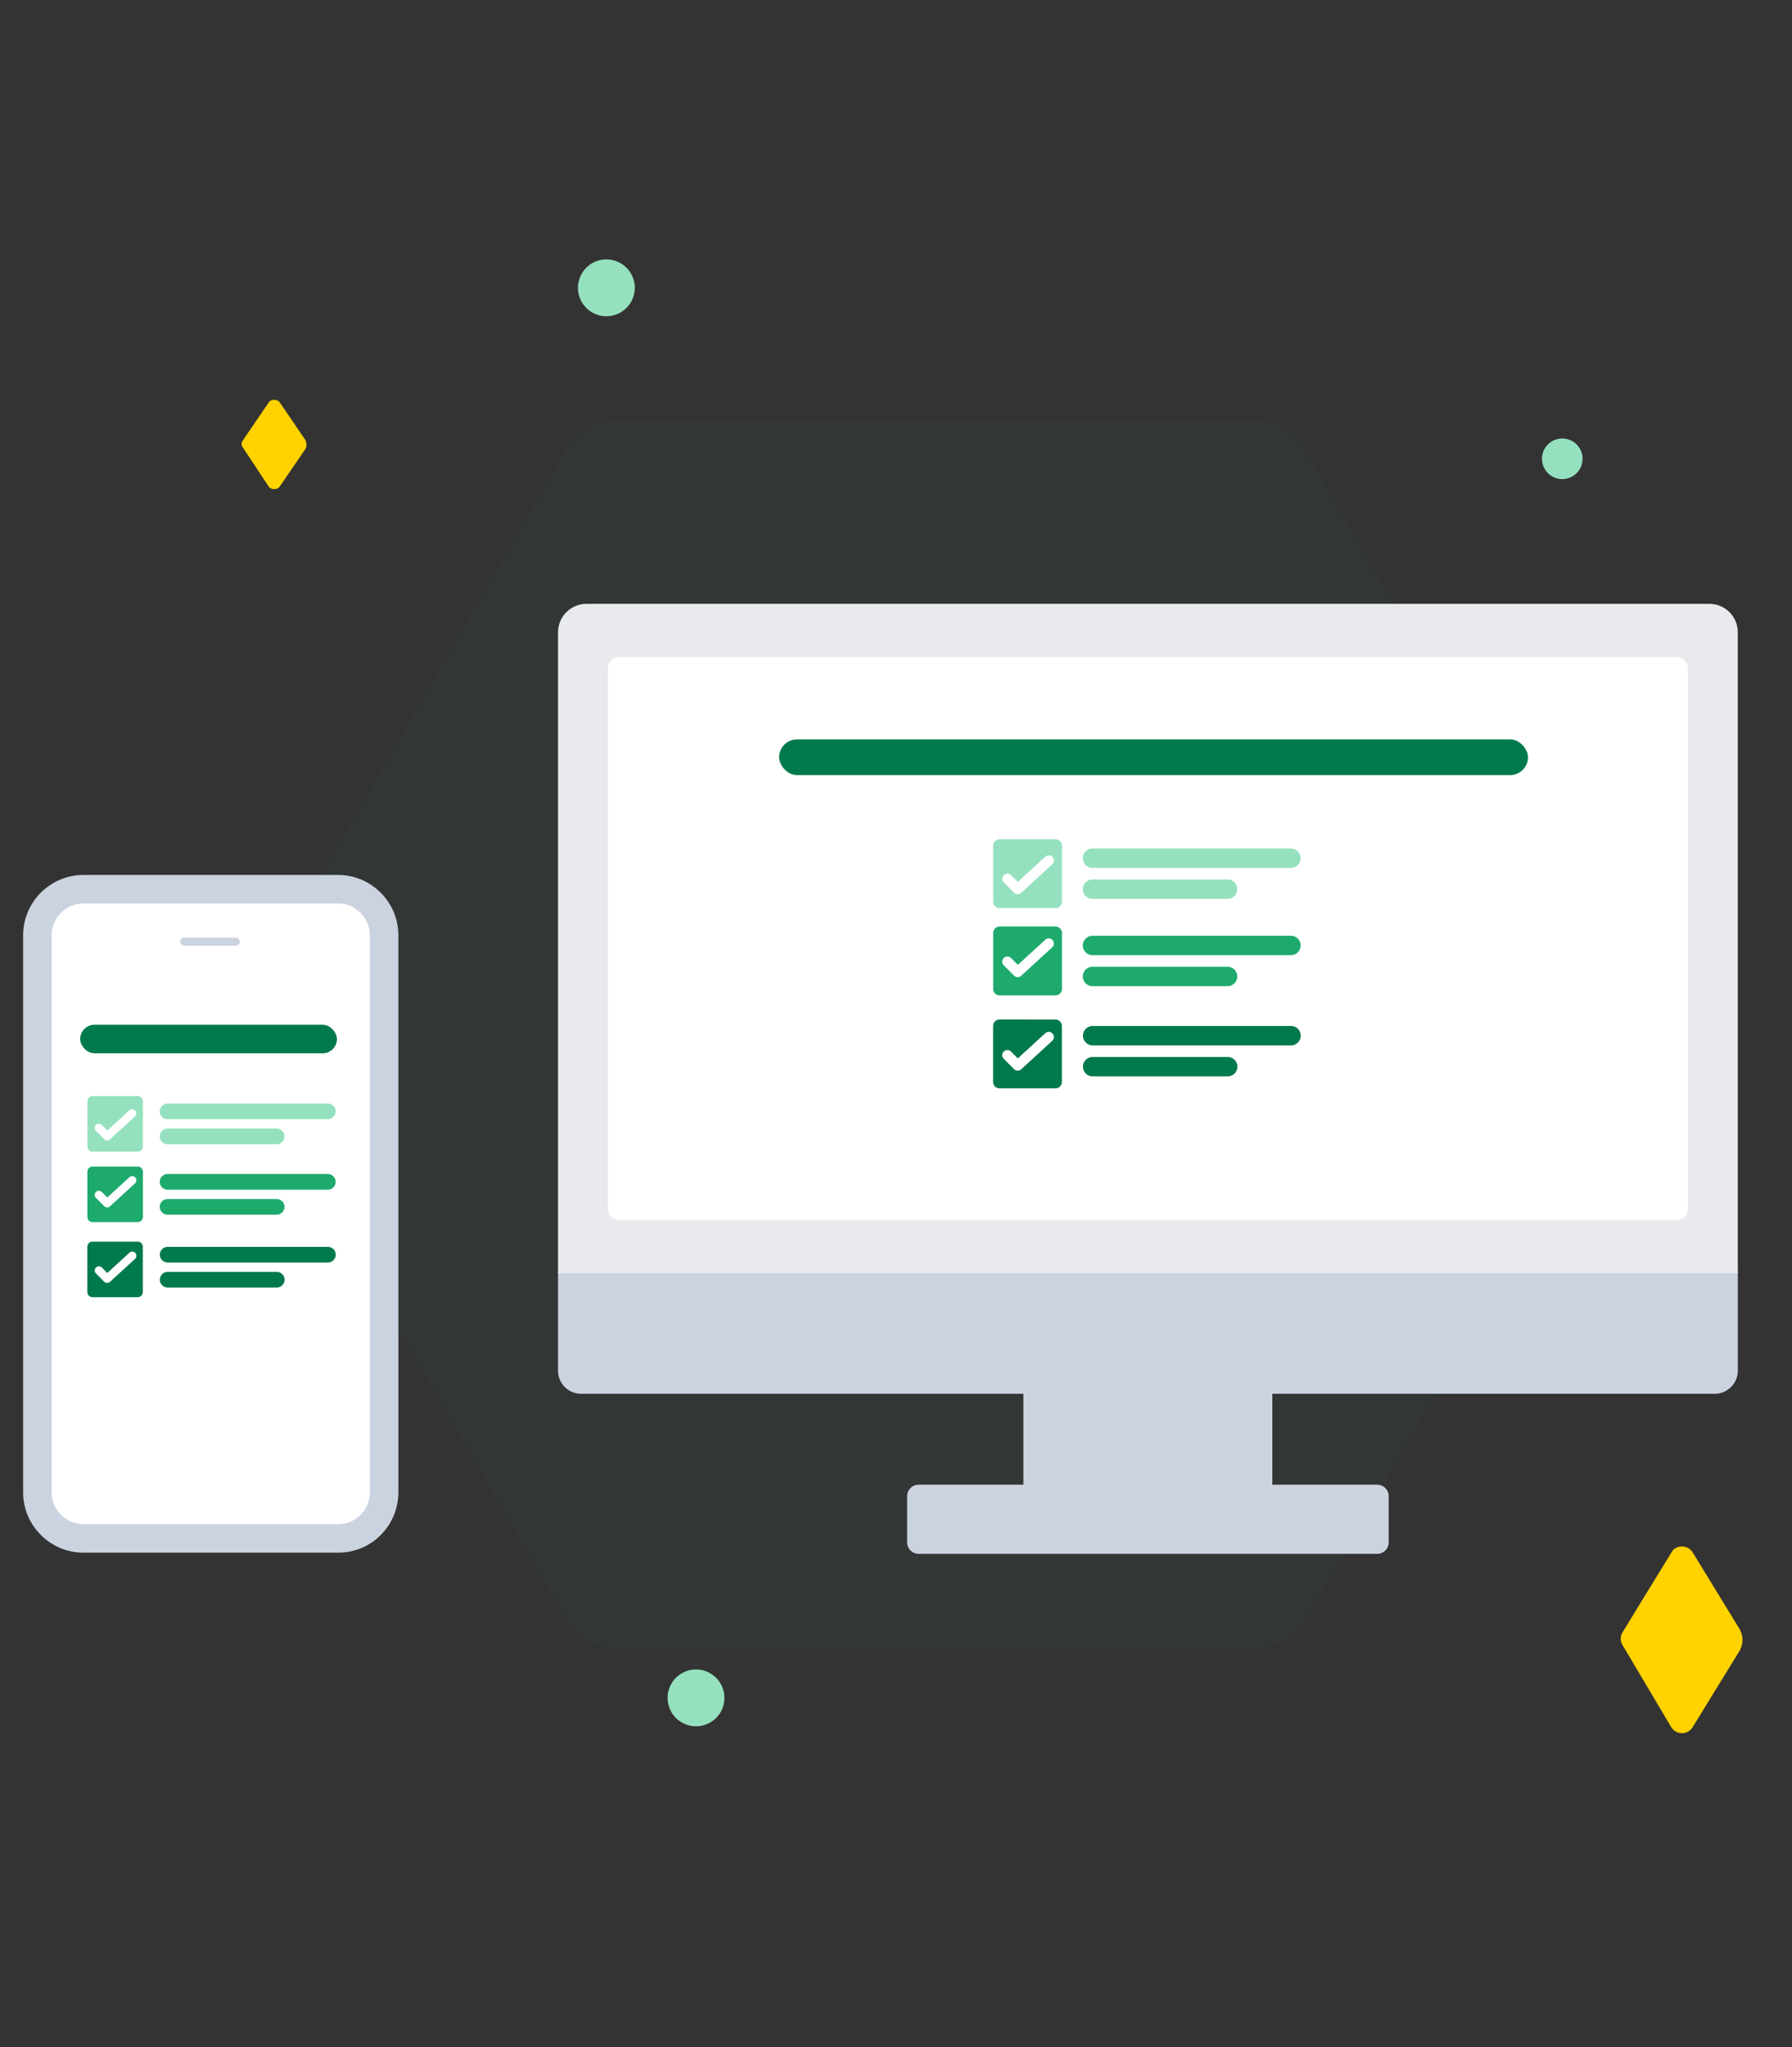
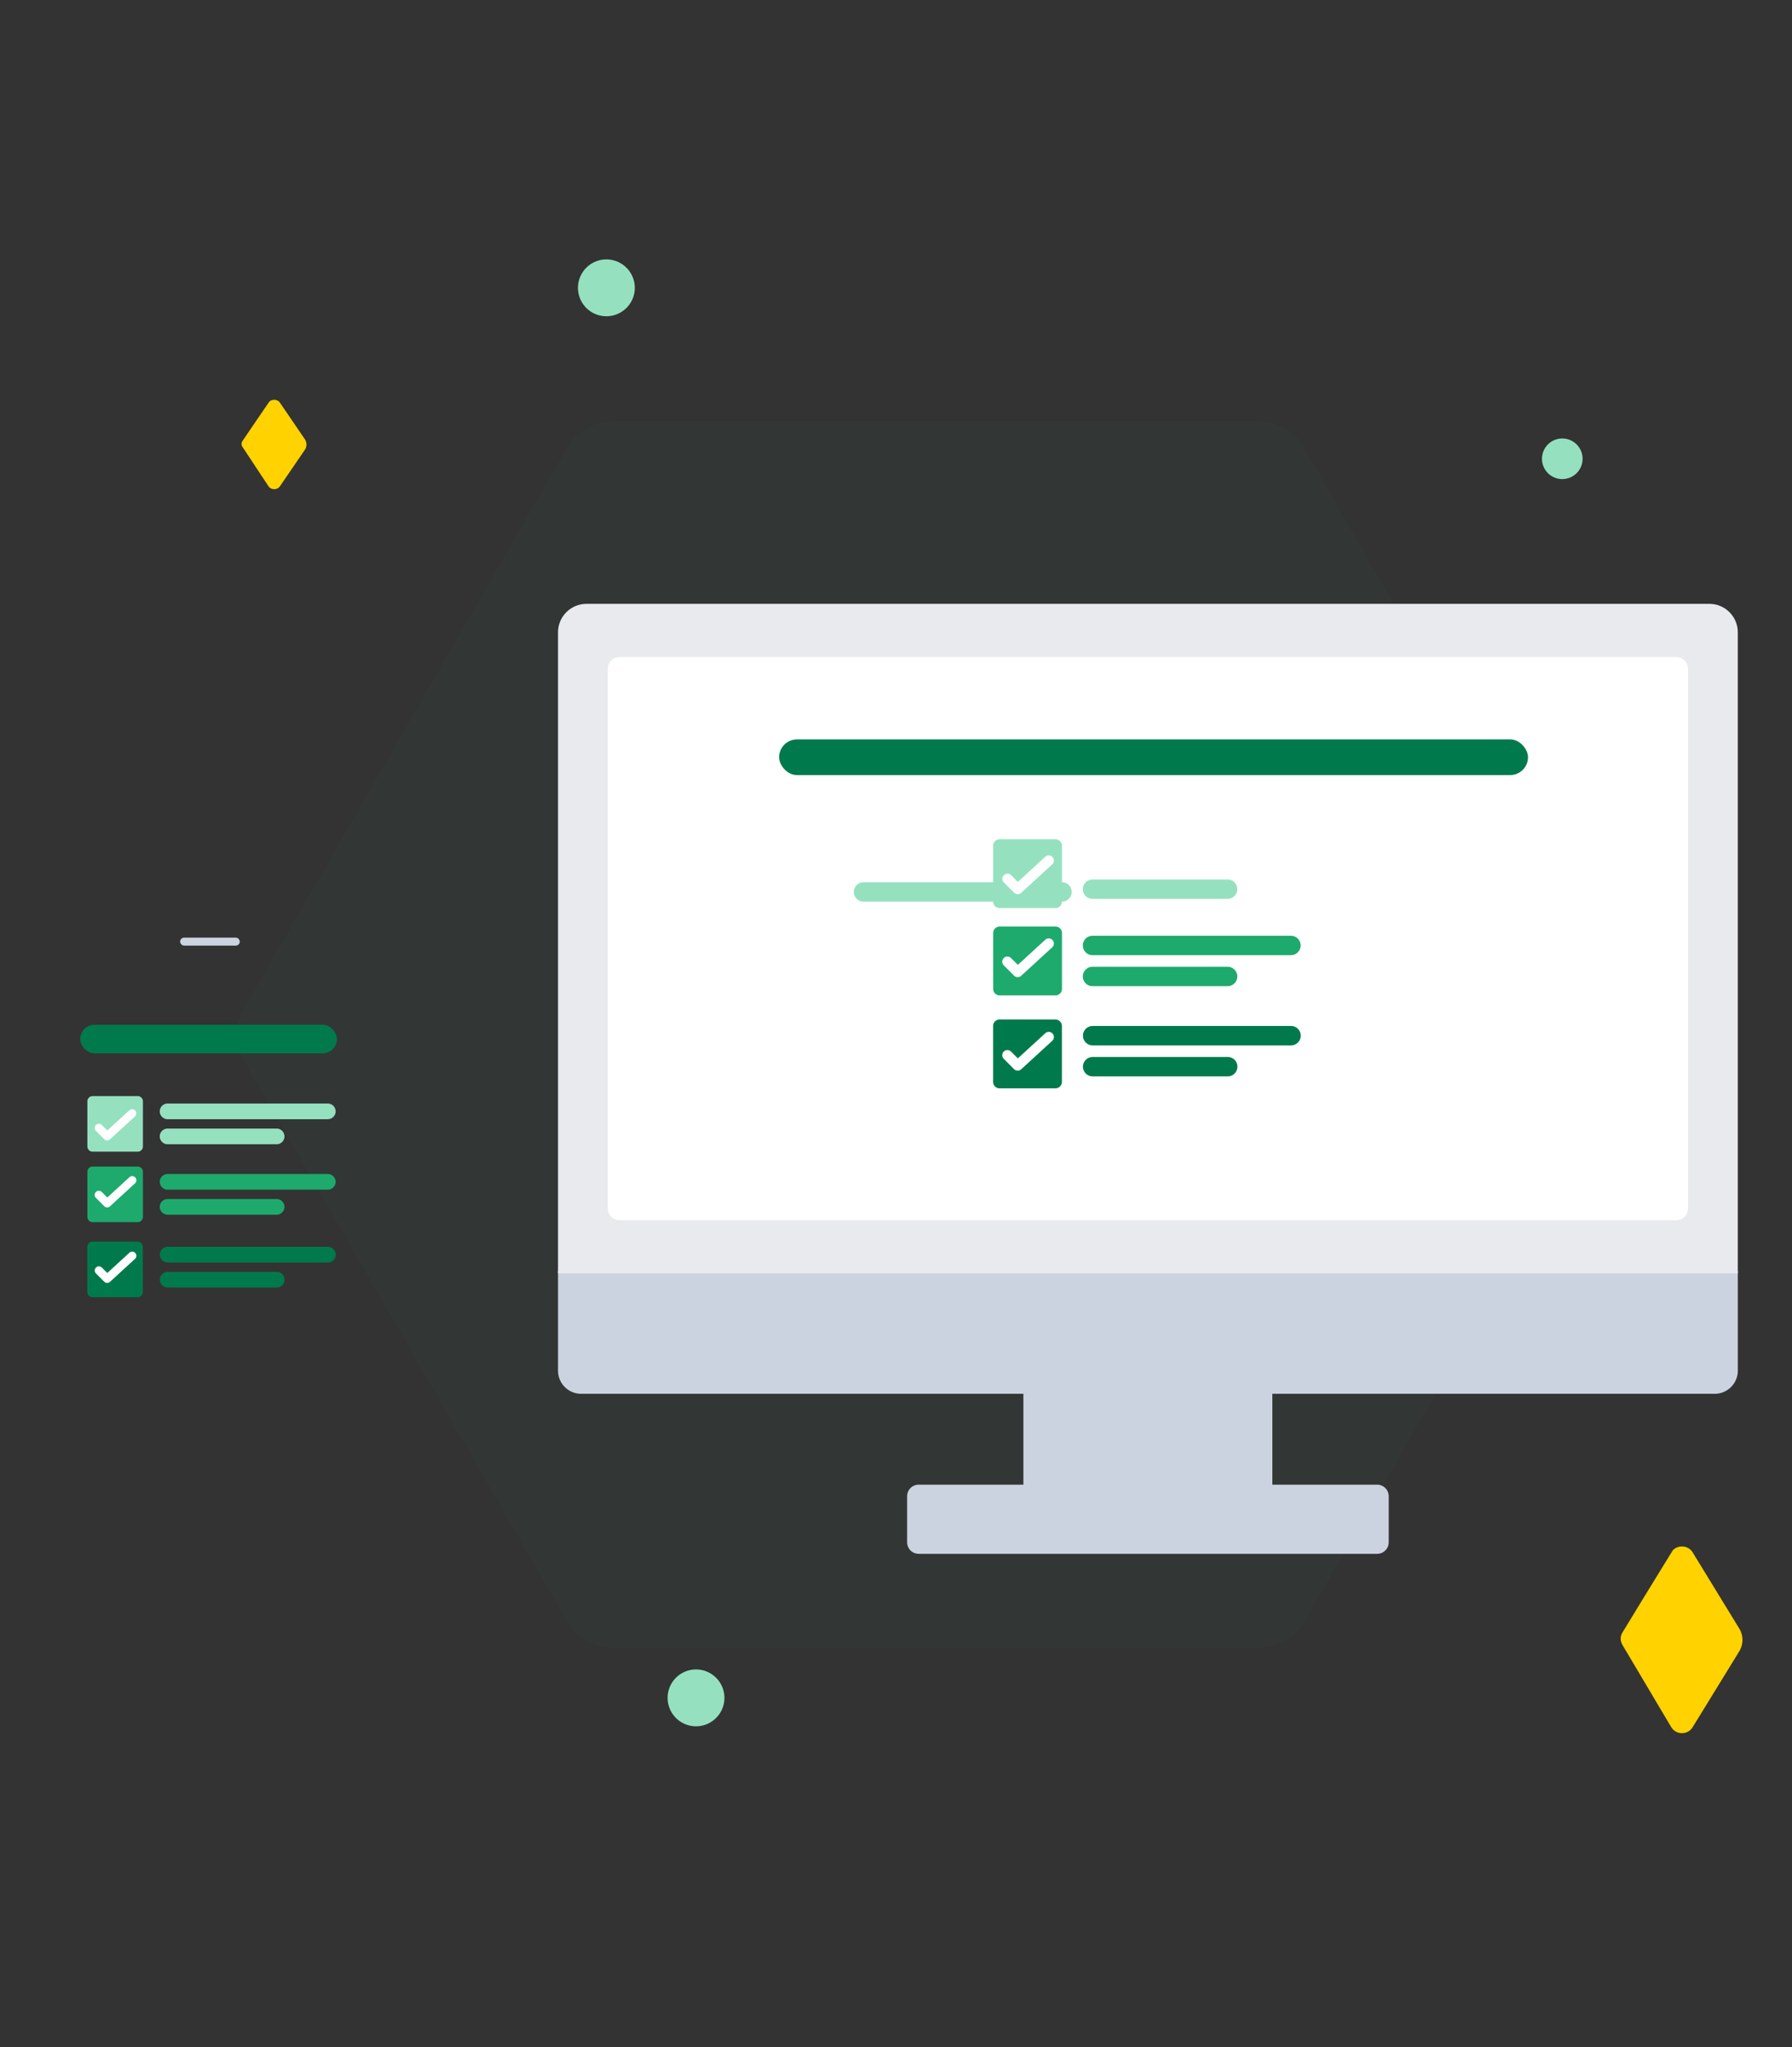
<svg xmlns="http://www.w3.org/2000/svg" width="408" height="466" fill="none">
  <rect width="100%" height="100%" fill="#333333" stroke="none" />
  <mask id="a" style="mask-type:alpha" maskUnits="userSpaceOnUse" x="0" y="0" width="408" height="466">
    <path d="M408 0H0v466h408V0Z" fill="#CFD5E2" />
  </mask>
  <g mask="url(#a)">
    <path d="M355.698 109.049a4.62 4.62 0 1 0-.001-9.241 4.62 4.62 0 0 0 .001 9.241ZM138.061 71.985a6.468 6.468 0 1 0 0-12.936 6.468 6.468 0 0 0 0 12.936ZM158.468 392.936a6.468 6.468 0 1 0 0-12.936 6.468 6.468 0 0 0 0 12.936Z" fill="#95E1BF" />
    <path d="M69.371 99.924a2.179 2.179 0 0 1 0 2.521l-5.642 8.245c-.571.841-1.91.872-2.535.08-.018-.032-.054-.064-.072-.096l-.125-.19-5.785-8.753a1.186 1.186 0 0 1 .018-1.379c2.018-2.981 4.053-5.963 6.089-8.928.66-.634 1.874-.555 2.41.222l5.642 8.278ZM395.967 370.645a4.98 4.98 0 0 1 0 5.268l-10.588 17.228c-1.072 1.756-3.585 1.822-4.757.165-.034-.066-.101-.132-.134-.198l-.235-.398-10.855-18.288c-.536-.895-.536-2.021.033-2.883a3555.659 3555.659 0 0 1 11.425-18.653c1.24-1.325 3.518-1.159 4.523.464l10.588 17.295Z" fill="#FFD200" />
    <path d="m370.461 241.48-73.494 127.54c-2.193 3.661-6.094 5.98-10.359 5.98H139.499c-4.266 0-8.288-2.319-10.36-5.98L55.645 241.48a11.69 11.69 0 0 1 0-11.96l73.494-127.54c2.194-3.661 6.094-5.98 10.36-5.98h146.987c4.266 0 8.288 2.319 10.36 5.98l73.493 127.54c2.194 3.661 2.194 8.299.122 11.96Z" fill="#1DAA6C" fill-opacity=".04" />
    <path d="M289.685 316.731h-56.659v21.741h56.659v-21.741Z" fill="#CCD3E0" />
    <path d="M243.436 316.731h-10.41v21.741h10.41v-21.741Z" fill="#CCD3E0" />
    <path d="M316.18 351.059a2.63 2.63 0 0 1-2.623 2.623H209.155a2.631 2.631 0 0 1-2.624-2.623v-10.493a2.632 2.632 0 0 1 2.624-2.623h104.402a2.63 2.63 0 0 1 2.623 2.623v10.493ZM127.051 312.007c0 2.885 2.361 5.246 5.247 5.246h258.115c2.886 0 5.247-2.361 5.247-5.246v-22.7H127.051v22.7Z" fill="#CCD3E0" />
    <path d="M389.202 137.449H133.509c-3.551 0-6.458 2.905-6.458 6.457v145.926H395.66V143.906c0-3.552-2.907-6.457-6.458-6.457Z" fill="#E8EAEE" />
    <path d="M141.048 277.738a2.665 2.665 0 0 1-2.658-2.657V152.199a2.665 2.665 0 0 1 2.658-2.657h240.614a2.665 2.665 0 0 1 2.657 2.657v122.882a2.665 2.665 0 0 1-2.657 2.657H141.048Z" fill="#fff" />
-     <path d="M241.787 205.23c0 .81-.662 1.472-1.471 1.472h-12.723c-.81 0-1.472-.662-1.472-1.472v-12.723c0-.809.662-1.471 1.472-1.471h12.723c.809 0 1.471.662 1.471 1.471v12.723ZM293.919 197.548h-45.175a2.207 2.207 0 1 1 0-4.414h45.175a2.207 2.207 0 1 1 0 4.414ZM279.496 204.604h-30.752a2.207 2.207 0 1 1 0-4.414h30.752a2.207 2.207 0 1 1 0 4.414Z" fill="#95E1BF" />
+     <path d="M241.787 205.23c0 .81-.662 1.472-1.471 1.472h-12.723c-.81 0-1.472-.662-1.472-1.472v-12.723c0-.809.662-1.471 1.472-1.471h12.723c.809 0 1.471.662 1.471 1.471v12.723Zh-45.175a2.207 2.207 0 1 1 0-4.414h45.175a2.207 2.207 0 1 1 0 4.414ZM279.496 204.604h-30.752a2.207 2.207 0 1 1 0-4.414h30.752a2.207 2.207 0 1 1 0 4.414Z" fill="#95E1BF" />
    <path d="M241.79 225.096c0 .809-.662 1.471-1.472 1.471h-12.723a1.475 1.475 0 0 1-1.471-1.471v-12.724c0-.809.662-1.471 1.471-1.471h12.723c.81 0 1.472.662 1.472 1.471v12.724Z" fill="#1DAA6C" />
    <path d="M241.772 246.26c0 .809-.663 1.472-1.472 1.472h-12.723a1.476 1.476 0 0 1-1.471-1.472v-12.723c0-.81.662-1.472 1.471-1.472H240.3c.809 0 1.472.662 1.472 1.472v12.723Z" fill="#007A4C" />
    <path fill-rule="evenodd" clip-rule="evenodd" d="M231.708 222.417a1.166 1.166 0 0 1-.829-.343l-2.345-2.345a1.172 1.172 0 0 1 1.658-1.659l1.552 1.552 6.207-5.691a1.17 1.17 0 0 1 1.969.597c.088.419-.06.853-.386 1.132l-7.036 6.449a1.166 1.166 0 0 1-.79.308ZM231.708 243.702c-.311 0-.61-.123-.829-.344l-2.345-2.345a1.172 1.172 0 0 1 1.658-1.658l1.552 1.551 6.207-5.691a1.173 1.173 0 1 1 1.583 1.729l-7.036 6.449a1.162 1.162 0 0 1-.79.309ZM231.708 203.531a1.17 1.17 0 0 1-.829-.344l-2.346-2.345a1.173 1.173 0 0 1 1.658-1.658l1.552 1.551 6.208-5.691a1.173 1.173 0 1 1 1.583 1.729l-7.036 6.449a1.166 1.166 0 0 1-.79.309Z" fill="#fff" />
    <path d="M293.919 217.412h-45.175a2.207 2.207 0 1 1 0-4.414h45.175a2.207 2.207 0 1 1 0 4.414ZM279.497 224.47h-30.753a2.207 2.207 0 1 1 0-4.415h30.753a2.207 2.207 0 0 1 0 4.415Z" fill="#1DAA6C" />
    <path d="M293.947 237.946h-45.175a2.207 2.207 0 1 1 0-4.414h45.175a2.206 2.206 0 1 1 0 4.414ZM279.526 245.003h-30.753a2.206 2.206 0 1 1 0-4.414h30.753a2.207 2.207 0 1 1 0 4.414Z" fill="#007A4C" />
    <rect x="177.39" y="168.302" width="170.503" height="8.119" rx="4.06" fill="#007A4C" />
-     <path d="M19.003 350.172h57.959c5.895 0 10.492-4.741 10.492-10.492V212.895c0-5.778-4.714-10.492-10.492-10.492H19.003c-5.778 0-10.492 4.714-10.492 10.492V339.68c0 5.778 4.714 10.492 10.492 10.492Z" fill="#fff" stroke="#CCD3E0" stroke-width="6.495" />
    <rect x="41.009" y="213.425" width="13.584" height="1.811" rx=".906" fill="#CCD3E0" />
    <path d="M32.541 260.955c0 .653-.534 1.188-1.188 1.188H21.08a1.192 1.192 0 0 1-1.188-1.188v-10.273c0-.653.535-1.188 1.188-1.188h10.273c.654 0 1.188.535 1.188 1.188v10.273ZM74.63 254.752H38.157a1.781 1.781 0 1 1 0-3.564h36.475a1.782 1.782 0 1 1 0 3.564ZM62.986 260.45h-24.83a1.782 1.782 0 1 1 0-3.564h24.83a1.781 1.781 0 1 1 0 3.564Z" fill="#95E1BF" />
    <path d="M32.541 276.994c0 .653-.534 1.188-1.188 1.188H21.08a1.192 1.192 0 0 1-1.188-1.188v-10.273c0-.654.535-1.188 1.188-1.188h10.273c.654 0 1.188.534 1.188 1.188v10.273Z" fill="#1DAA6C" />
    <path d="M32.527 294.082c0 .653-.535 1.188-1.188 1.188H21.066a1.192 1.192 0 0 1-1.188-1.188v-10.273c0-.654.534-1.189 1.188-1.189h10.273c.653 0 1.188.535 1.188 1.189v10.273Z" fill="#007A4C" />
    <path fill-rule="evenodd" clip-rule="evenodd" d="M24.401 274.831a.948.948 0 0 1-.669-.277l-1.894-1.894a.947.947 0 0 1 1.34-1.339l1.252 1.253 5.012-4.595a.949.949 0 0 1 .938-.231.949.949 0 0 1 .34 1.627l-5.68 5.207a.943.943 0 0 1-.639.249ZM24.401 292.017a.94.94 0 0 1-.669-.277l-1.894-1.894a.947.947 0 0 1 1.34-1.338l1.252 1.252 5.012-4.595a.948.948 0 0 1 1.59.482.947.947 0 0 1-.312.914l-5.68 5.207a.943.943 0 0 1-.639.249ZM24.401 259.582a.94.94 0 0 1-.669-.277l-1.894-1.894a.947.947 0 0 1 1.34-1.339l1.252 1.253 5.012-4.595a.946.946 0 1 1 1.278 1.396l-5.68 5.207a.943.943 0 0 1-.639.249Z" fill="#fff" />
    <path d="M74.632 270.791H38.157a1.782 1.782 0 1 1 0-3.564h36.475a1.781 1.781 0 1 1 0 3.564ZM62.987 276.488h-24.83a1.781 1.781 0 1 1 0-3.564h24.83a1.782 1.782 0 1 1 0 3.564Z" fill="#1DAA6C" />
    <path d="M74.654 287.369H38.18a1.781 1.781 0 1 1 0-3.564h36.474a1.782 1.782 0 1 1 0 3.564ZM63.01 293.068H38.18a1.781 1.781 0 1 1 0-3.564h24.83a1.782 1.782 0 1 1 0 3.564Z" fill="#007A4C" />
    <rect x="18.254" y="233.256" width="58.458" height="6.495" rx="3.248" fill="#007A4C" />
  </g>
</svg>